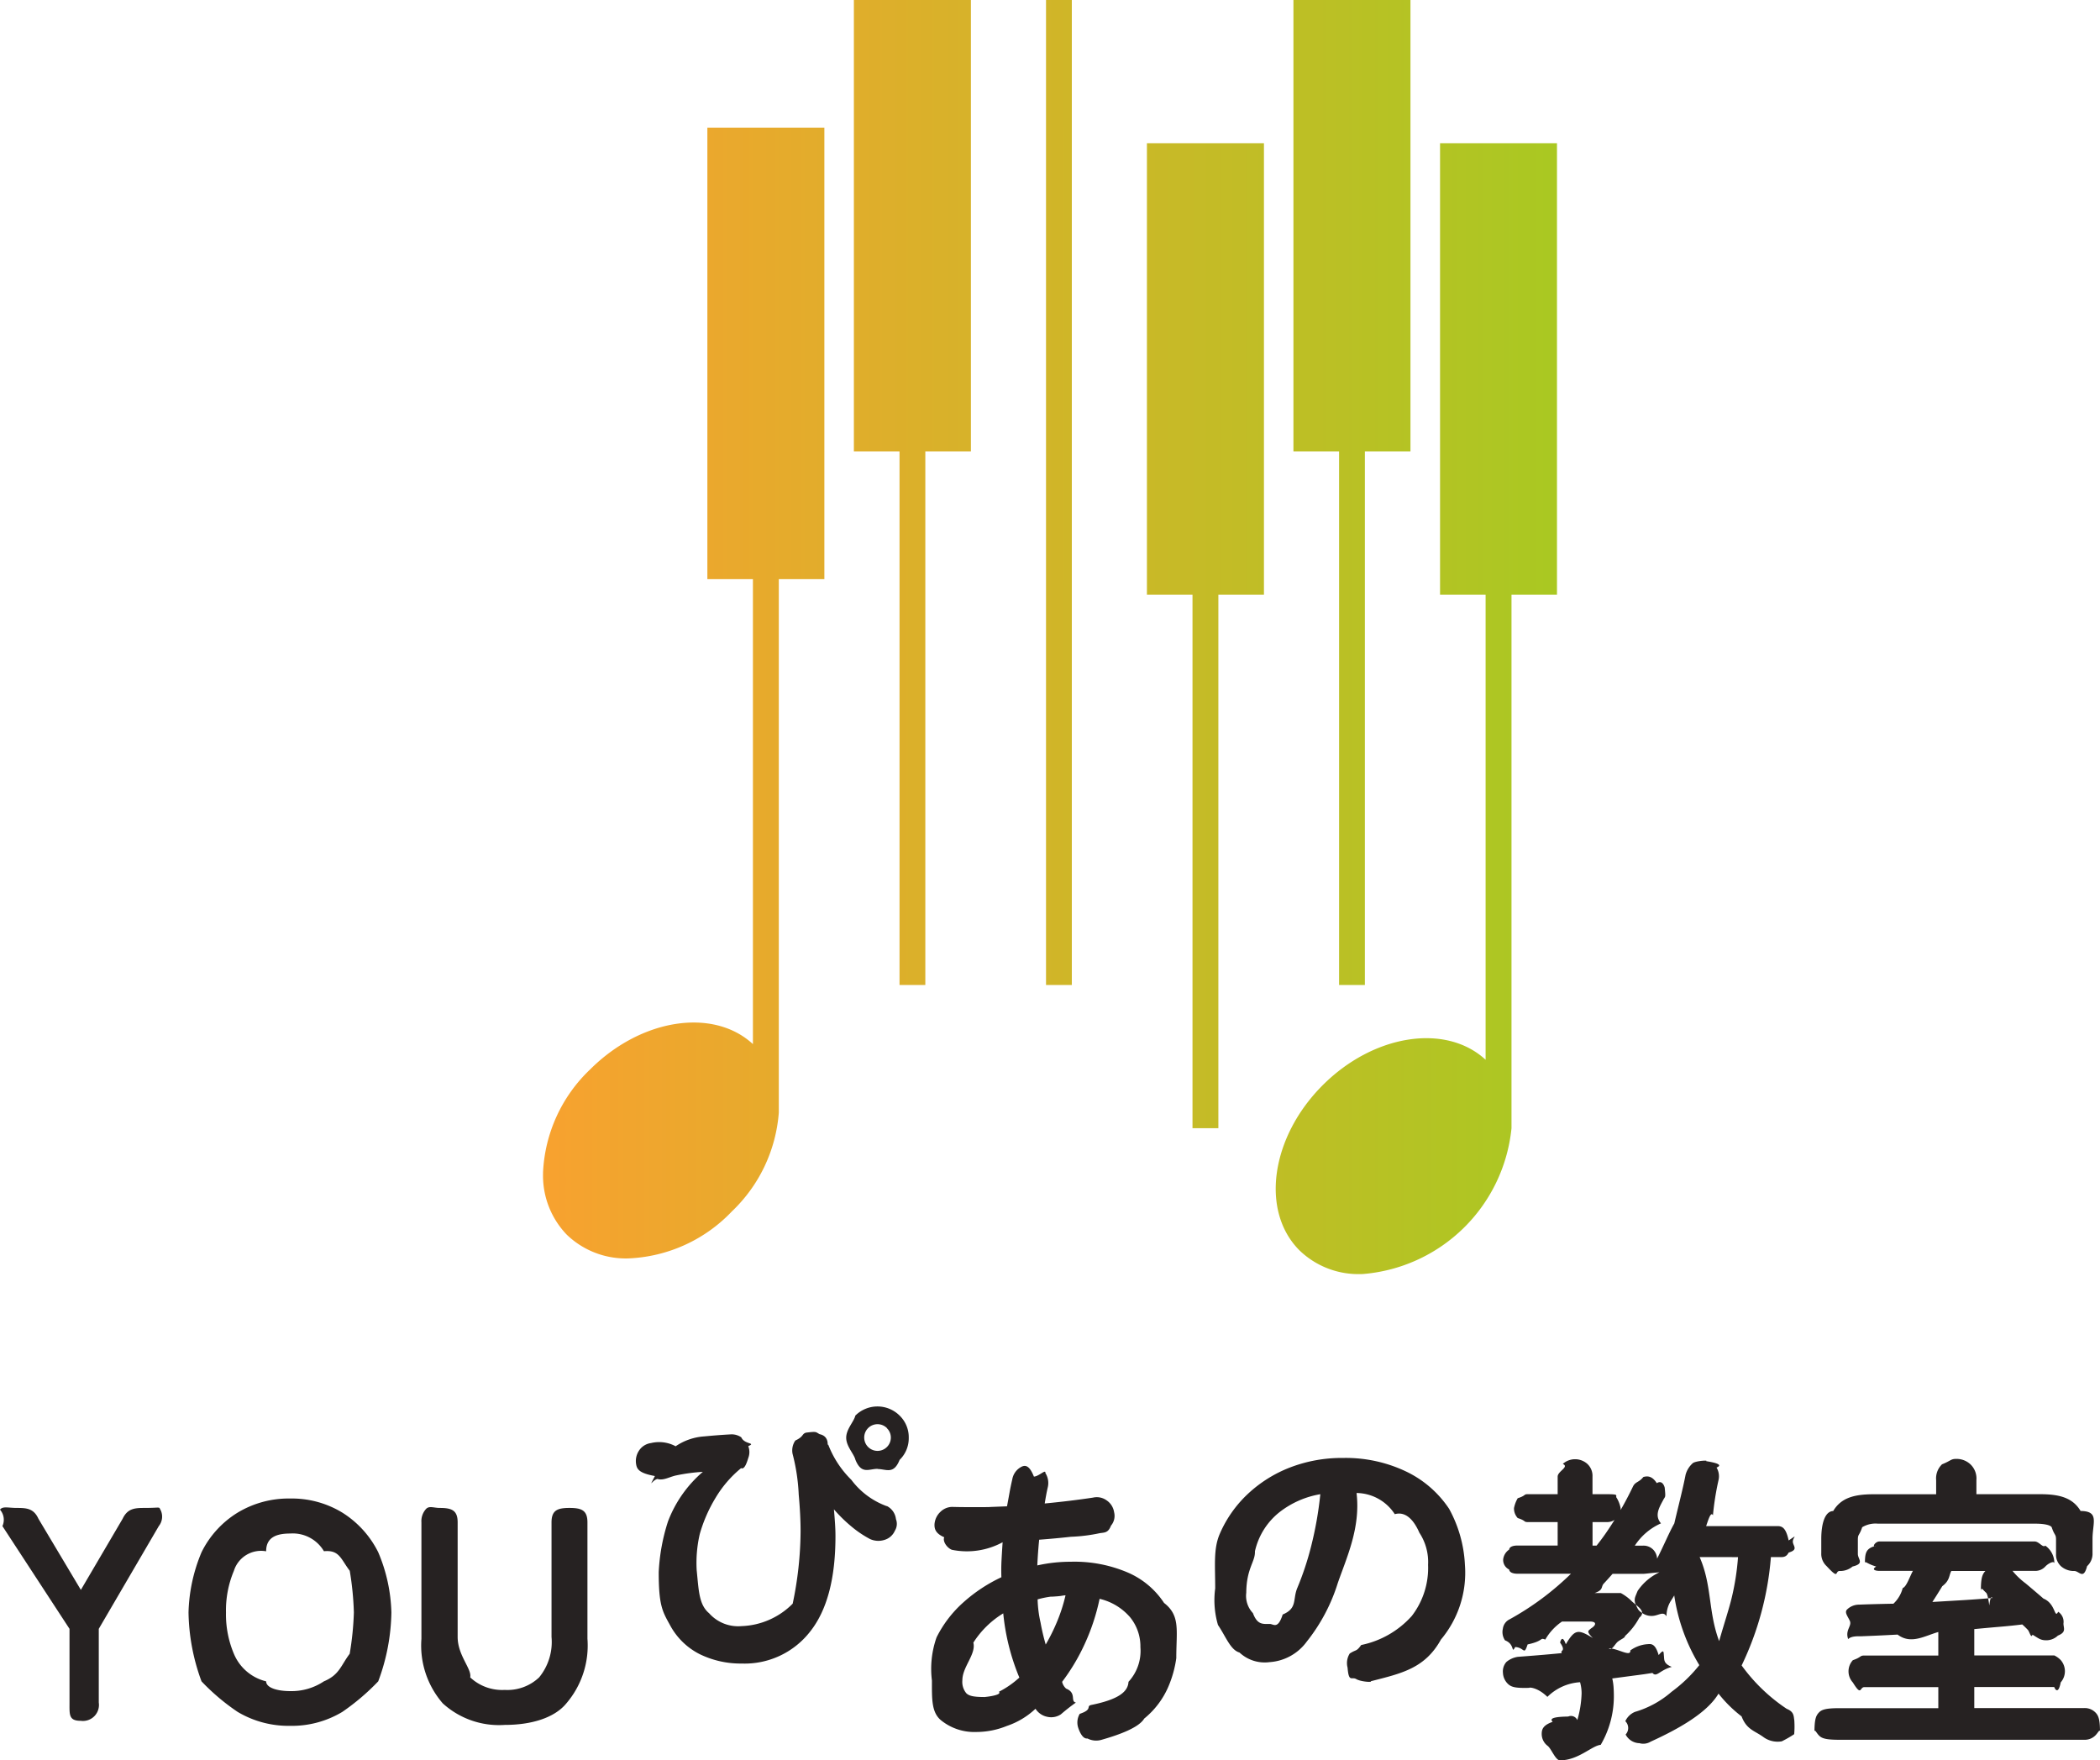
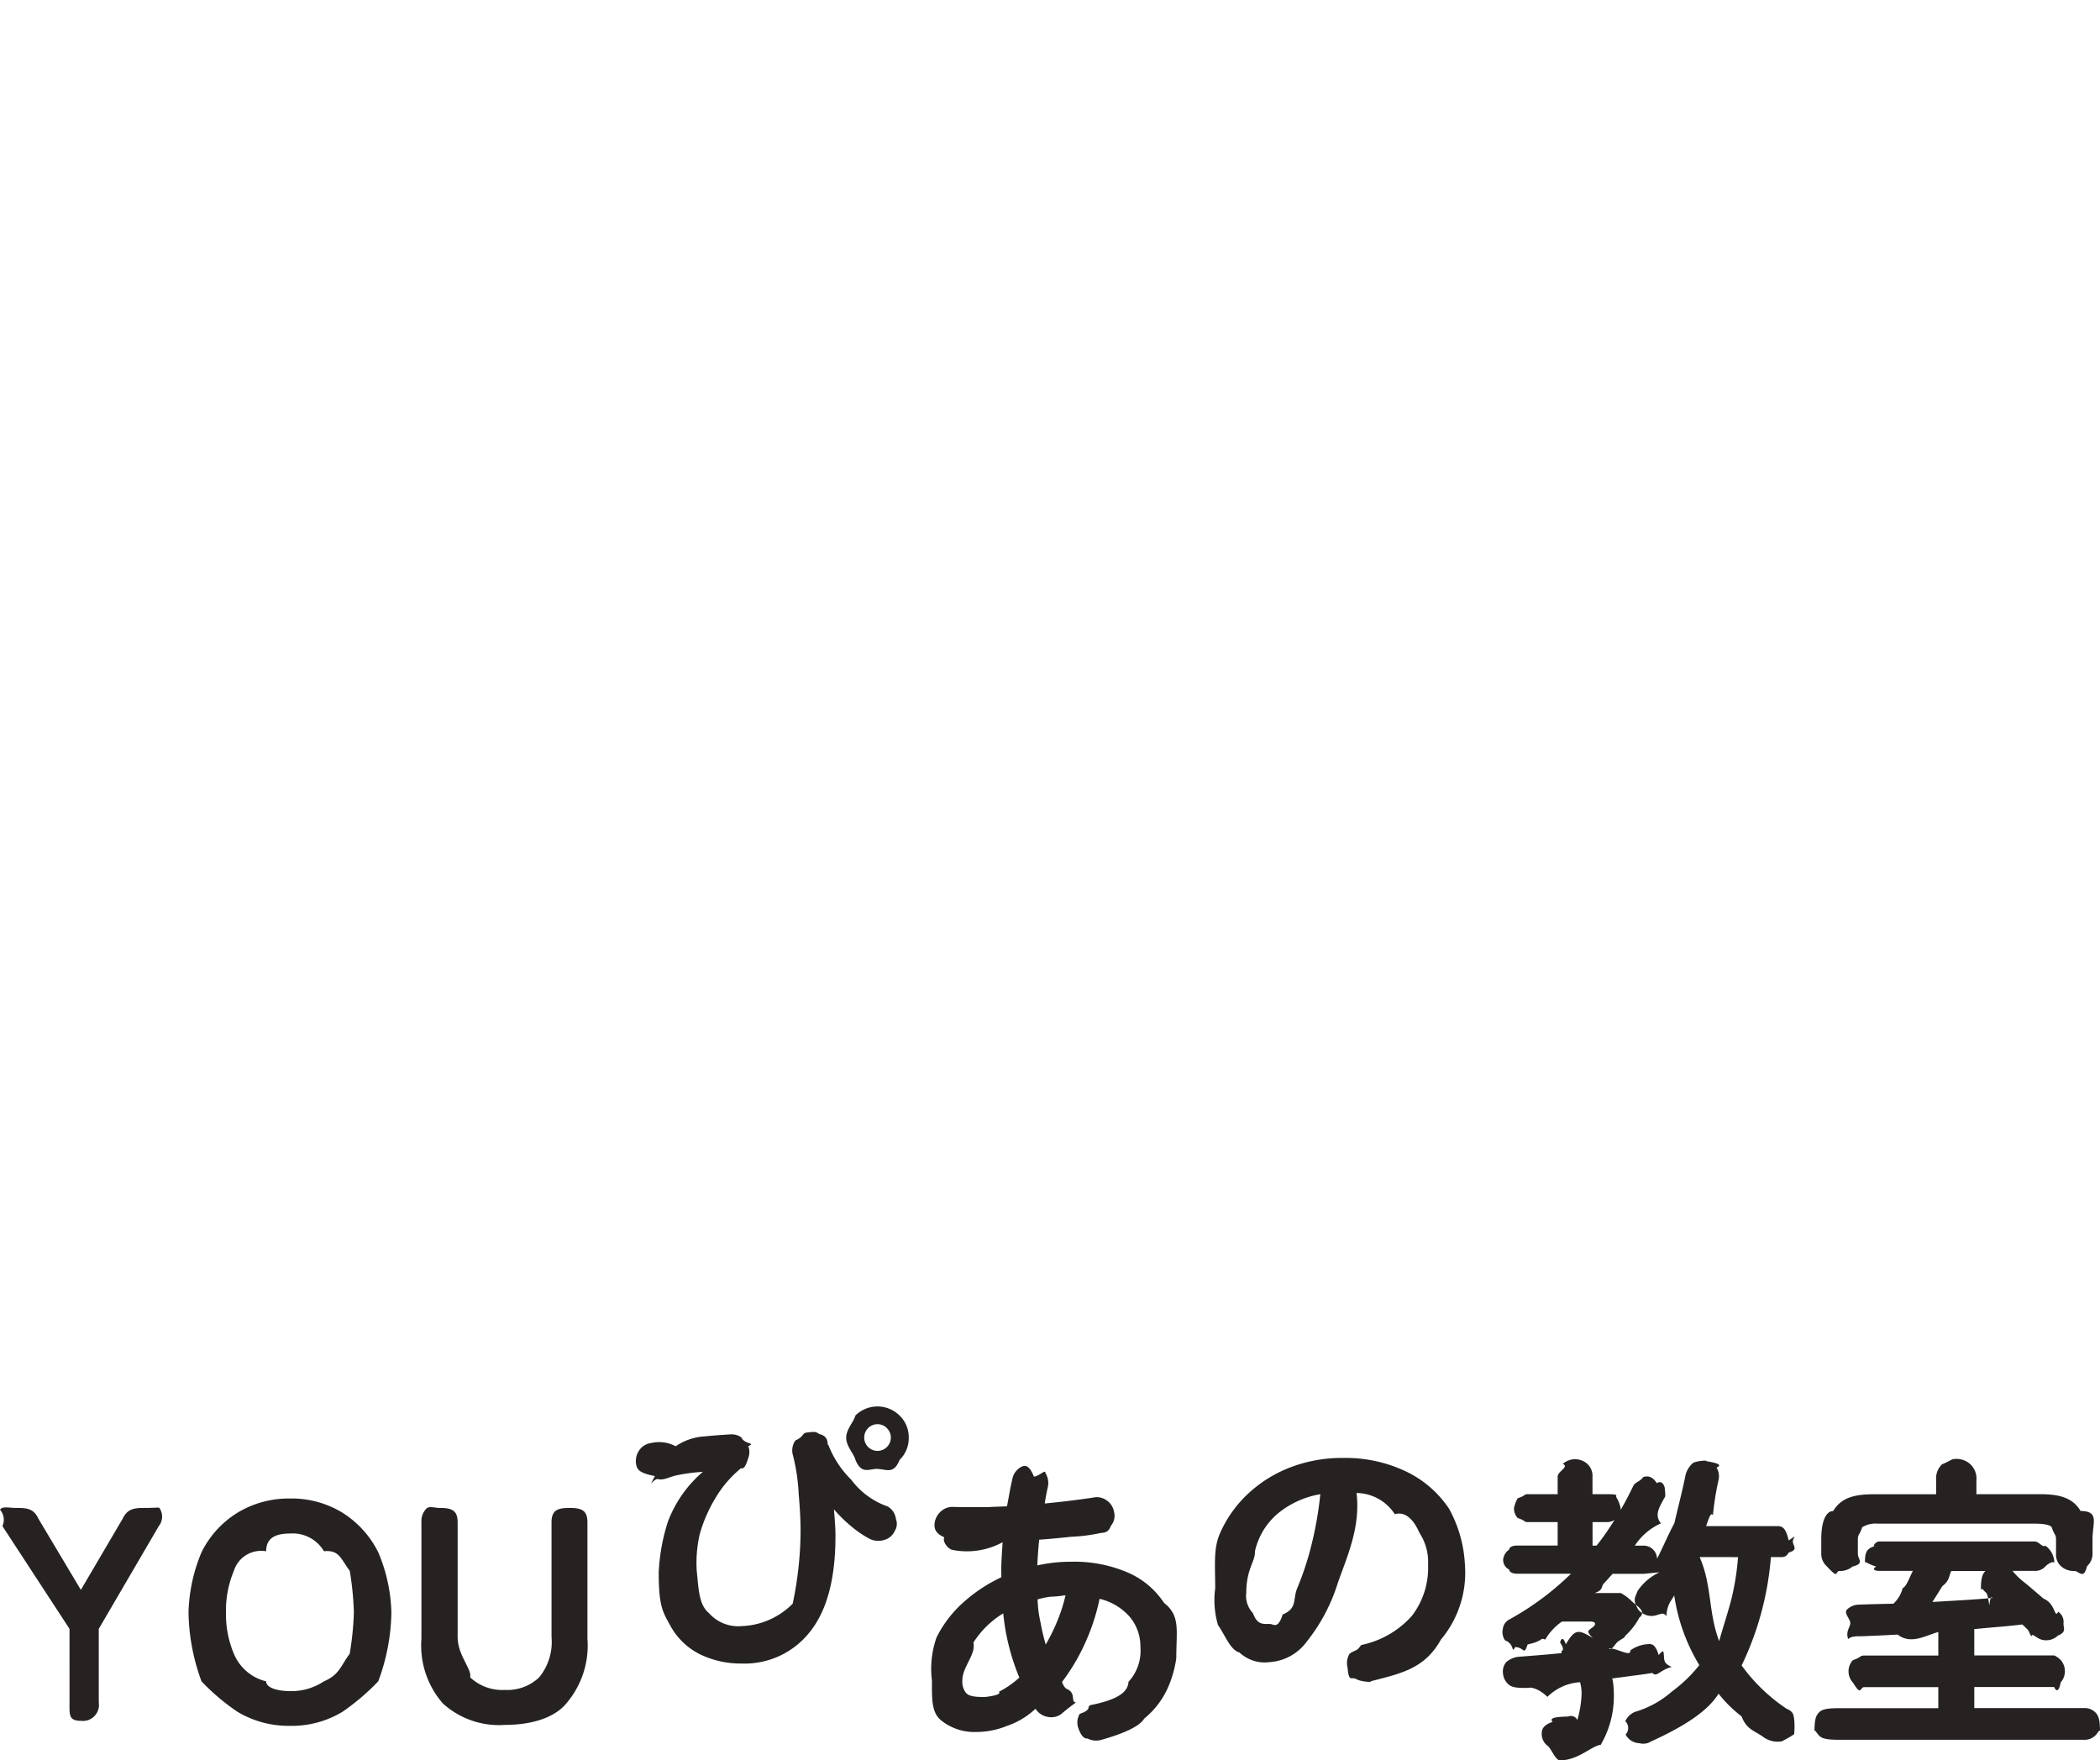
<svg xmlns="http://www.w3.org/2000/svg" width="162.768" height="136.425" viewBox="0 0 162.768 136.425">
  <defs>
    <linearGradient id="a" x1="-0.065" y1="0.5" x2="1.143" y2="0.5" gradientUnits="objectBoundingBox">
      <stop offset="0" stop-color="#fd9f30" />
      <stop offset="1" stop-color="#9ece20" />
    </linearGradient>
  </defs>
  <g transform="translate(1777 -189)">
-     <path d="M63.272,98.743A6.562,6.562,0,0,1,58.628,96.9c-3.037-3.039-2.227-8.77,1.805-12.8,3.957-3.955,9.548-4.807,12.624-1.969V46.084H69.526V11.1h9.063V46.084H75.064V87.439a12.6,12.6,0,0,1-11.547,11.3ZM1.839,95.687A6.588,6.588,0,0,1,0,90.972v-.107a11.74,11.74,0,0,1,3.644-7.978c3.957-3.955,9.548-4.808,12.624-1.969V44.878H12.737V9.89h9.069V44.878H18.274V86.232a11.8,11.8,0,0,1-3.635,7.65,11.729,11.729,0,0,1-8.034,3.645A6.59,6.59,0,0,1,1.839,95.687Zm48.5-8.252V46.084H46.806V11.1h9.071V46.084H52.344V87.435ZM61.7,76.338V34.987H58.162V0h9.071V34.987H63.7V76.338Zm-22.714,0V0h2V76.338Zm-11.355,0V34.987H24.093V0h9.071V34.987H29.631V76.338Z" transform="translate(-1734.91 189)" fill="url(#a)" />
    <path d="M162.644,25.937a1.157,1.157,0,0,1-.888.36h-19c-1.068,0-1.368-.12-1.584-.36s-.324-.528-.324-.207c0-.993.108-1.281.324-1.521s.516-.36,1.584-.36h7.692V22.217h-5.736c-.368,0-.2.753-.888-.36a1.279,1.279,0,0,1,0-1.728c.692-.24.52-.36.888-.36h5.736V17.945c-1.072.305-2.124.985-3.156.2q-1.548.084-2.844.132c.068.016-.728-.076-.984.219-.256-.695.292-1,.132-1.4-.16-.368-.448-.668-.216-.9a1.332,1.332,0,0,1,.924-.372c.816-.032,1.812-.056,2.664-.072a2.533,2.533,0,0,0,.72-1.212c.3-.1.568-.948.792-1.332h-2.592c-.352,0-.628-.112-.252-.336-.776-.224-.876-.5-.876-.231,0-.9.1-1.173.876-1.389-.376.189-.1-.324.252-.324h12.024c.352,0,.628.513.828.324a1.647,1.647,0,0,1,.7,1.389c0-.265-.5.007-.7.231a1.053,1.053,0,0,1-.828.336H156.2a5.661,5.661,0,0,0,1.02.972q.7.588,1.38,1.176c.96.392.836,1.6,1.14,1.02a.932.932,0,0,1,.408.912c0,.352.252.664-.432.936a1.3,1.3,0,0,1-.984.36c-.384-.016-.532-.16-.984-.432-.112.329-.232-.236-.36-.372s-.272-.276-.432-.42q-.792.1-1.74.18t-1.98.18v2.04h6.2a1.738,1.738,0,0,1,.5.36,1.314,1.314,0,0,1,0,1.728c-.216,1.113-.516.36-.5.36h-6.2v1.632h8.52a1.157,1.157,0,0,1,.888.36c.224.24.336.528.336,1.521C162.98,25.409,162.868,25.7,162.644,25.937Zm-7.992-10.632c-.08-.08-.164-.152-.252.585-.088-.64-.172-.929-.252-.993-.256-.224-.388-.5-.4-.087-.008-1.049.108-1.337.348-1.593h-2.64c-.192.336-.1.728-.7,1.176q-.408.672-.768,1.224l2.424-.144Q153.62,15.4,154.652,15.305Zm6.336-2.088a1.5,1.5,0,0,1-1.008-.348,1.208,1.208,0,0,1-.408-.972v-1.1c0-.464-.112-.293-.336-.972-.116-.184-.64-.276-1.248-.276H145.772a1.994,1.994,0,0,0-1.224.276c-.224.679-.336.508-.336.972v1.1c0,.416.548.74-.408.972a1.5,1.5,0,0,1-1.008.348c-.384,0,0,.713-1-.372a1.293,1.293,0,0,1-.42-1.02v-1.08c0-1.264.308-2.16.924-2.175.616-1.041,1.66-1.3,3.132-1.3h4.848V6.17a1.506,1.506,0,0,1,.456-1.221c.7-.28.672-.42,1.1-.42a1.571,1.571,0,0,1,1.1.42A1.506,1.506,0,0,1,153.4,6.17V7.265h4.944c1.472,0,2.516.264,3.132,1.3,1.48.015.924.911.924,2.175v1.08a1.293,1.293,0,0,1-.42,1.02C161.7,13.93,161.372,13.217,160.988,13.217Zm-21.7,11.616a6.7,6.7,0,0,1-.012,1.032,8.668,8.668,0,0,1-.96.552,1.872,1.872,0,0,1-1.4-.312c-.688-.512-1.32-.575-1.716-1.62a9.981,9.981,0,0,1-1.788-1.764c-.892,1.5-3.112,2.744-5.256,3.72a1.094,1.094,0,0,1-.876.12,1.236,1.236,0,0,1-1.068-.672.738.738,0,0,0-.024-1.032,1.424,1.424,0,0,1,.744-.72,7.555,7.555,0,0,0,2.844-1.56,11.209,11.209,0,0,0,2.148-2.064,14.487,14.487,0,0,1-1.944-5.4q-.144.24-.3.48a2.245,2.245,0,0,0-.3,1.137c-.208-.353-.492-.157-.852-.069a1.254,1.254,0,0,1-1.02-.18c-.3-.192-.348-.271-.564-.8-.072-.344,0-.427.2-.924a4.168,4.168,0,0,1,1.692-1.44c-.916.08-1.092.12-1.284.12H125.2q-.336.384-.684.756c-.232.248,0,.492-.708.732h2.028a3.735,3.735,0,0,1,.78.564c.336.376,1.3.824.66,1.344a5.285,5.285,0,0,1-1.116,1.428c.036.112-.328.256-.552.432s-.456.721-.7.528c.592-.064,1.724.713,1.668.153a2.56,2.56,0,0,1,1.38-.489c.3-.032.576.032.816.849.42-.5.376-.257.408.063s-.028.6.612.852c-.944.248-1.18.845-1.5.468q-.6.1-1.4.2l-1.716.228a4.227,4.227,0,0,1,.1.66q.024.348.024.756a7.453,7.453,0,0,1-1.02,3.729c-.68.059-1.732,1.2-3.156,1.2-.352,0-.672-.909-.96-1.125a1.148,1.148,0,0,1-.456-.924c0-.368.116-.68.852-.936-.272-.256.068-.392,1.2-.408a.537.537,0,0,1,.708.273A8.194,8.194,0,0,0,122.8,22.7a3.215,3.215,0,0,0-.12-.864,3.936,3.936,0,0,0-2.532,1.137c-.808-.793-1.5-.737-1.392-.7-1.068.032-1.384-.06-1.632-.276a1.255,1.255,0,0,1-.42-.876,1.105,1.105,0,0,1,.264-.852,1.8,1.8,0,0,1,.888-.4q.648-.048,1.536-.12t1.872-.168c-.16-.256.372-.087-.132-.816.072-.288.22-.512.444.129.7-1.169.944-1.185,2.1-.48-.484-.465-.368-.557-.264-.645a1.494,1.494,0,0,1,.2-.156q.264-.192.228-.336t-.42-.144h-2.136a4.246,4.246,0,0,0-1.3,1.4c-.448-.181-.076.1-1.368.375-.3.9-.228.244-.96.2-.336.581.012-.212-.792-.516a1.139,1.139,0,0,1-.168-.9.945.945,0,0,1,.528-.732,22.1,22.1,0,0,0,2.532-1.632,22.154,22.154,0,0,0,2.22-1.9h-4.152c-.352,0-.624-.108-.636-.324a.82.82,0,0,1-.468-.78,1.06,1.06,0,0,1,.468-.768c.012-.208.284-.312.636-.312h3.12V9.425h-2.328c-.32,0-.108-.1-.768-.312a1.09,1.09,0,0,1-.288-.768,2.458,2.458,0,0,1,.288-.768c.66-.208.448-.312.768-.312h2.328V5.9c0-.416.924-.744.4-.984a1.428,1.428,0,0,1,1.9,0,1.263,1.263,0,0,1,.4.984V7.265h1.1c1.092,0,.6.1.792.312a2.458,2.458,0,0,1,.288.768v.144q.5-.864.96-1.824c.192-.384.46-.3.8-.732.344-.1.692-.068,1.044.477.32-.209.524.027.612.339.088.861.044.644-.132,1-.32.592-.66,1.184-.156,1.776a4.684,4.684,0,0,0-2.028,1.728h.624a1.046,1.046,0,0,1,.792.3,1.085,1.085,0,0,1,.312.708c.512-1.008.956-2.076,1.332-2.727.376-1.6.668-2.7.876-3.777a1.825,1.825,0,0,1,.576-.912c.288-.176,1.236-.224,1.008-.144.368.064,1.468.232.816.5a1.318,1.318,0,0,1,.144,1.008A21.819,21.819,0,0,0,132.98,8.9c-.16-.3-.336.277-.528.837h5.52c.368,0,.66.116.876,1.113.792-.533.324-.249.324.087s.468.62-.324.852c-.216.421-.508.348-.876.348h-.5a23.622,23.622,0,0,1-2.268,8.4,13.613,13.613,0,0,0,3.492,3.36C139.28,24.137,139.228,24.449,139.292,24.833ZM124.748,9.425h-1.1v1.824h.312q.384-.48.732-.984t.66-1.008A1.021,1.021,0,0,1,124.748,9.425Zm7.2,2.712c.972,2.224.648,4.2,1.512,6.513.416-1.465.744-2.4.984-3.4a19.523,19.523,0,0,0,.48-3.108ZM106.46,21.761c.14.1-.776.04-1.128-.168s-.576.3-.672-.888a1.385,1.385,0,0,1,.168-1.092c.532-.344.5-.123.888-.66A7.2,7.2,0,0,0,109.64,16.7a6.1,6.1,0,0,0,1.26-3.96,4.129,4.129,0,0,0-.672-2.487c-.448-1.025-1.084-1.673-1.908-1.44a3.581,3.581,0,0,0-2.964-1.641c.324,2.688-.772,5.012-1.452,6.972a13.891,13.891,0,0,1-2.4,4.536,3.883,3.883,0,0,1-2.892,1.6,2.861,2.861,0,0,1-2.328-.744c-.7-.2-1.044-1.208-1.668-2.136A6.812,6.812,0,0,1,94.4,14.57c0-1.841-.144-3.085.36-4.245a9.269,9.269,0,0,1,2.148-3.06A10.092,10.092,0,0,1,100.184,5.2a11.176,11.176,0,0,1,4.14-.744,10.879,10.879,0,0,1,4.86,1.044,8.291,8.291,0,0,1,3.348,2.9,9.987,9.987,0,0,1,1.224,4.332,8.06,8.06,0,0,1-1.86,5.8C110.656,20.77,108.844,21.153,106.46,21.761ZM99.4,8.645a5.365,5.365,0,0,0-1.92,3.045c.036.81-.656,1.3-.672,3.21a1.941,1.941,0,0,0,.516,1.581c.344.929.78.84,1.308.84.288,0,.62.449,1-.732,1.168-.488.756-1.18,1.14-2.076a22.74,22.74,0,0,0,1.056-3.18,27.936,27.936,0,0,0,.72-4.068A7.066,7.066,0,0,0,99.4,8.645ZM88.9,24.653c-.424.712-1.956,1.26-3.3,1.644a1.467,1.467,0,0,1-1.1-.1c-.352.049-.592-.456-.72-.84a1.32,1.32,0,0,1,.12-1.068c1.02-.344.48-.572.864-.684,2.156-.432,2.876-1.032,2.916-1.8a3.541,3.541,0,0,0,.924-2.688,3.579,3.579,0,0,0-.8-2.316,4.457,4.457,0,0,0-2.364-1.428,16.317,16.317,0,0,1-1.14,3.468,15.6,15.6,0,0,1-1.764,2.964.987.987,0,0,0,.312.528c.836.336.3.993.756,1.08a14.428,14.428,0,0,0-1.164.912,1.358,1.358,0,0,1-1.056.192,1.406,1.406,0,0,1-.912-.624,6.029,6.029,0,0,1-2.22,1.332,6.288,6.288,0,0,1-2.364.468,4.1,4.1,0,0,1-2.76-.924c-.72-.616-.684-1.636-.684-3.06a7.324,7.324,0,0,1,.36-3.348,9.025,9.025,0,0,1,2.076-2.712A12.066,12.066,0,0,1,77.828,13.7q-.024-.672.012-1.344t.084-1.368a5.8,5.8,0,0,1-3.936.585c-.4-.16-.728-.681-.588-.969-.652-.288-.772-.624-.756-1.008a1.46,1.46,0,0,1,.468-.972,1.318,1.318,0,0,1,1-.372c.608.016,1.268.02,2.772.012-.08-.008.644-.028,1.38-.06q.1-.528.192-1.044t.216-1.044A1.343,1.343,0,0,1,79.28,5.2c.328-.208.684-.272,1.068.7.384-.01.932-.607.888-.279a1.439,1.439,0,0,1,.192,1.092q-.072.312-.132.636t-.108.636q1.032-.1,1.98-.216t1.764-.24a1.3,1.3,0,0,1,1.056.216,1.341,1.341,0,0,1,.576.912,1.17,1.17,0,0,1-.24,1.044c-.224.589-.52.524-.888.588a12.858,12.858,0,0,1-2.22.276q-1.188.132-2.46.228-.1,1.008-.144,1.992A11.7,11.7,0,0,1,83.2,12.5a10.505,10.505,0,0,1,4.464.852,6.384,6.384,0,0,1,2.772,2.34c1.28.992.948,2.128.948,4.281a8.579,8.579,0,0,1-.6,2.175A6.481,6.481,0,0,1,88.9,24.653ZM77.972,16.5a7.139,7.139,0,0,0-2.316,2.268c.224.9-.852,1.876-.852,2.916a1.373,1.373,0,0,0,.3,1c.2.2.516.3,1.416.3.044,0,1.4-.136,1.116-.408a7.093,7.093,0,0,0,1.584-1.1A17.269,17.269,0,0,1,77.972,16.5Zm3.72-1.3a7.255,7.255,0,0,0-1.056.216,9.036,9.036,0,0,0,.228,1.8q.156.864.4,1.7a14.862,14.862,0,0,0,.9-1.824,12.843,12.843,0,0,0,.636-1.992C82.428,15.129,82.6,15.161,81.692,15.209Zm-13.464-9.9c-.672,0-1.244.457-1.716-.708C66.4,4.133,65.8,3.561,65.8,2.889s.6-1.244.708-1.716a2.434,2.434,0,0,1,3.432,0,2.337,2.337,0,0,1,.708,1.716,2.337,2.337,0,0,1-.708,1.716C69.472,5.77,68.9,5.313,68.228,5.313Zm.732-3.156a1.032,1.032,0,0,0-1.764.732,1.032,1.032,0,1,0,2.064,0A1,1,0,0,0,68.96,2.157Zm-.012,6.036a1.3,1.3,0,0,1,.708,1.017,1.011,1.011,0,0,1-.084.9,1.267,1.267,0,0,1-.8.708,1.568,1.568,0,0,1-1.116-.06,8.142,8.142,0,0,1-1.488-1.008,11.273,11.273,0,0,1-1.32-1.3q.048.528.084,1.068t.036,1.02q0,4.92-1.968,7.392a6.426,6.426,0,0,1-5.3,2.472,7.241,7.241,0,0,1-3.24-.72,5.33,5.33,0,0,1-2.328-2.28c-.576-1.04-.864-1.509-.864-4.08a15.026,15.026,0,0,1,.72-3.936,9.5,9.5,0,0,1,2.7-3.84,13.934,13.934,0,0,0-2.064.276c-.5.1-.988.421-1.452.276-.384.064-.74.825-.2-.228-1.192-.216-1.388-.516-1.452-.9a1.452,1.452,0,0,1,.228-1.08,1.315,1.315,0,0,1,.924-.576,2.7,2.7,0,0,1,1.908.249,4.467,4.467,0,0,1,2.22-.765q1.128-.108,2.04-.156a1.315,1.315,0,0,1,.828.228c.248.573,1.184.4.54.684a1.253,1.253,0,0,1,.012.888c-.1.32-.292.961-.564.816a8.77,8.77,0,0,0-1.968,2.28,11.455,11.455,0,0,0-1.236,2.82,9.876,9.876,0,0,0-.24,2.82c.16,1.552.168,2.66.96,3.324a3.011,3.011,0,0,0,2.508,1,5.862,5.862,0,0,0,3.972-1.74,27.85,27.85,0,0,0,.612-5.6q0-1.272-.144-2.844a15.045,15.045,0,0,0-.48-3.18,1.357,1.357,0,0,1,.216-1.02c.676-.312.488-.516.84-.612.836-.1.716-.056,1.044.12.832.176.548,1.025.66.792a7.712,7.712,0,0,0,1.8,2.748A5.975,5.975,0,0,0,68.948,8.193ZM39.332,25.145a6.472,6.472,0,0,1-4.8-1.668,6.827,6.827,0,0,1-1.656-5V9.449a1.4,1.4,0,0,1,.372-1.056c.248-.24.6-.063,1.044-.063.928,0,1.392.175,1.392,1.119v8.88c0,1.44,1.116,2.484.972,3.132a3.616,3.616,0,0,0,2.676.972A3.575,3.575,0,0,0,42,21.461a4.33,4.33,0,0,0,.96-3.132V9.449c0-.944.464-1.119,1.392-1.119s1.392.175,1.392,1.119v9.024a6.889,6.889,0,0,1-1.632,5C43.2,24.589,41.428,25.145,39.332,25.145ZM26.744,24.137a7.588,7.588,0,0,1-4.044,1.08,7.712,7.712,0,0,1-4.068-1.08,16.783,16.783,0,0,1-2.8-2.367,16.031,16.031,0,0,1-1.008-5.337,12.831,12.831,0,0,1,1.008-4.668,7.49,7.49,0,0,1,2.8-3.072A7.647,7.647,0,0,1,22.7,7.6a7.524,7.524,0,0,1,4.044,1.092,7.629,7.629,0,0,1,2.784,3.072,12.7,12.7,0,0,1,1.02,4.668,15.864,15.864,0,0,1-1.02,5.337A17.678,17.678,0,0,1,26.744,24.137ZM27.32,13.2c-.7-.92-.8-1.632-2-1.515A2.8,2.8,0,0,0,22.7,10.313c-.992,0-1.864.252-1.86,1.377a2.208,2.208,0,0,0-2.5,1.515,7.9,7.9,0,0,0-.612,3.228,7.84,7.84,0,0,0,.612,3.2,3.63,3.63,0,0,0,2.5,2.136c0,.5.868.756,1.86.756a4.516,4.516,0,0,0,2.616-.756c1.2-.5,1.308-1.216,2-2.136a23.1,23.1,0,0,0,.324-3.2A23.219,23.219,0,0,0,27.32,13.2ZM7.868,17.7v5.712a1.241,1.241,0,0,1-1.392,1.416c-.944,0-.876-.472-.876-1.416V17.7L.4,9.737A1.186,1.186,0,0,0,.212,8.465c.208-.288.64-.135,1.3-.135.752,0,1.312.031,1.68.84l3.288,5.511L9.716,9.17c.384-.809.952-.84,1.7-.84,1.34,0,1.076-.133,1.26.195a1.177,1.177,0,0,1-.156,1.212Z" transform="translate(-1777.212 297.535)" fill="#262222" fill-rule="evenodd" />
  </g>
</svg>